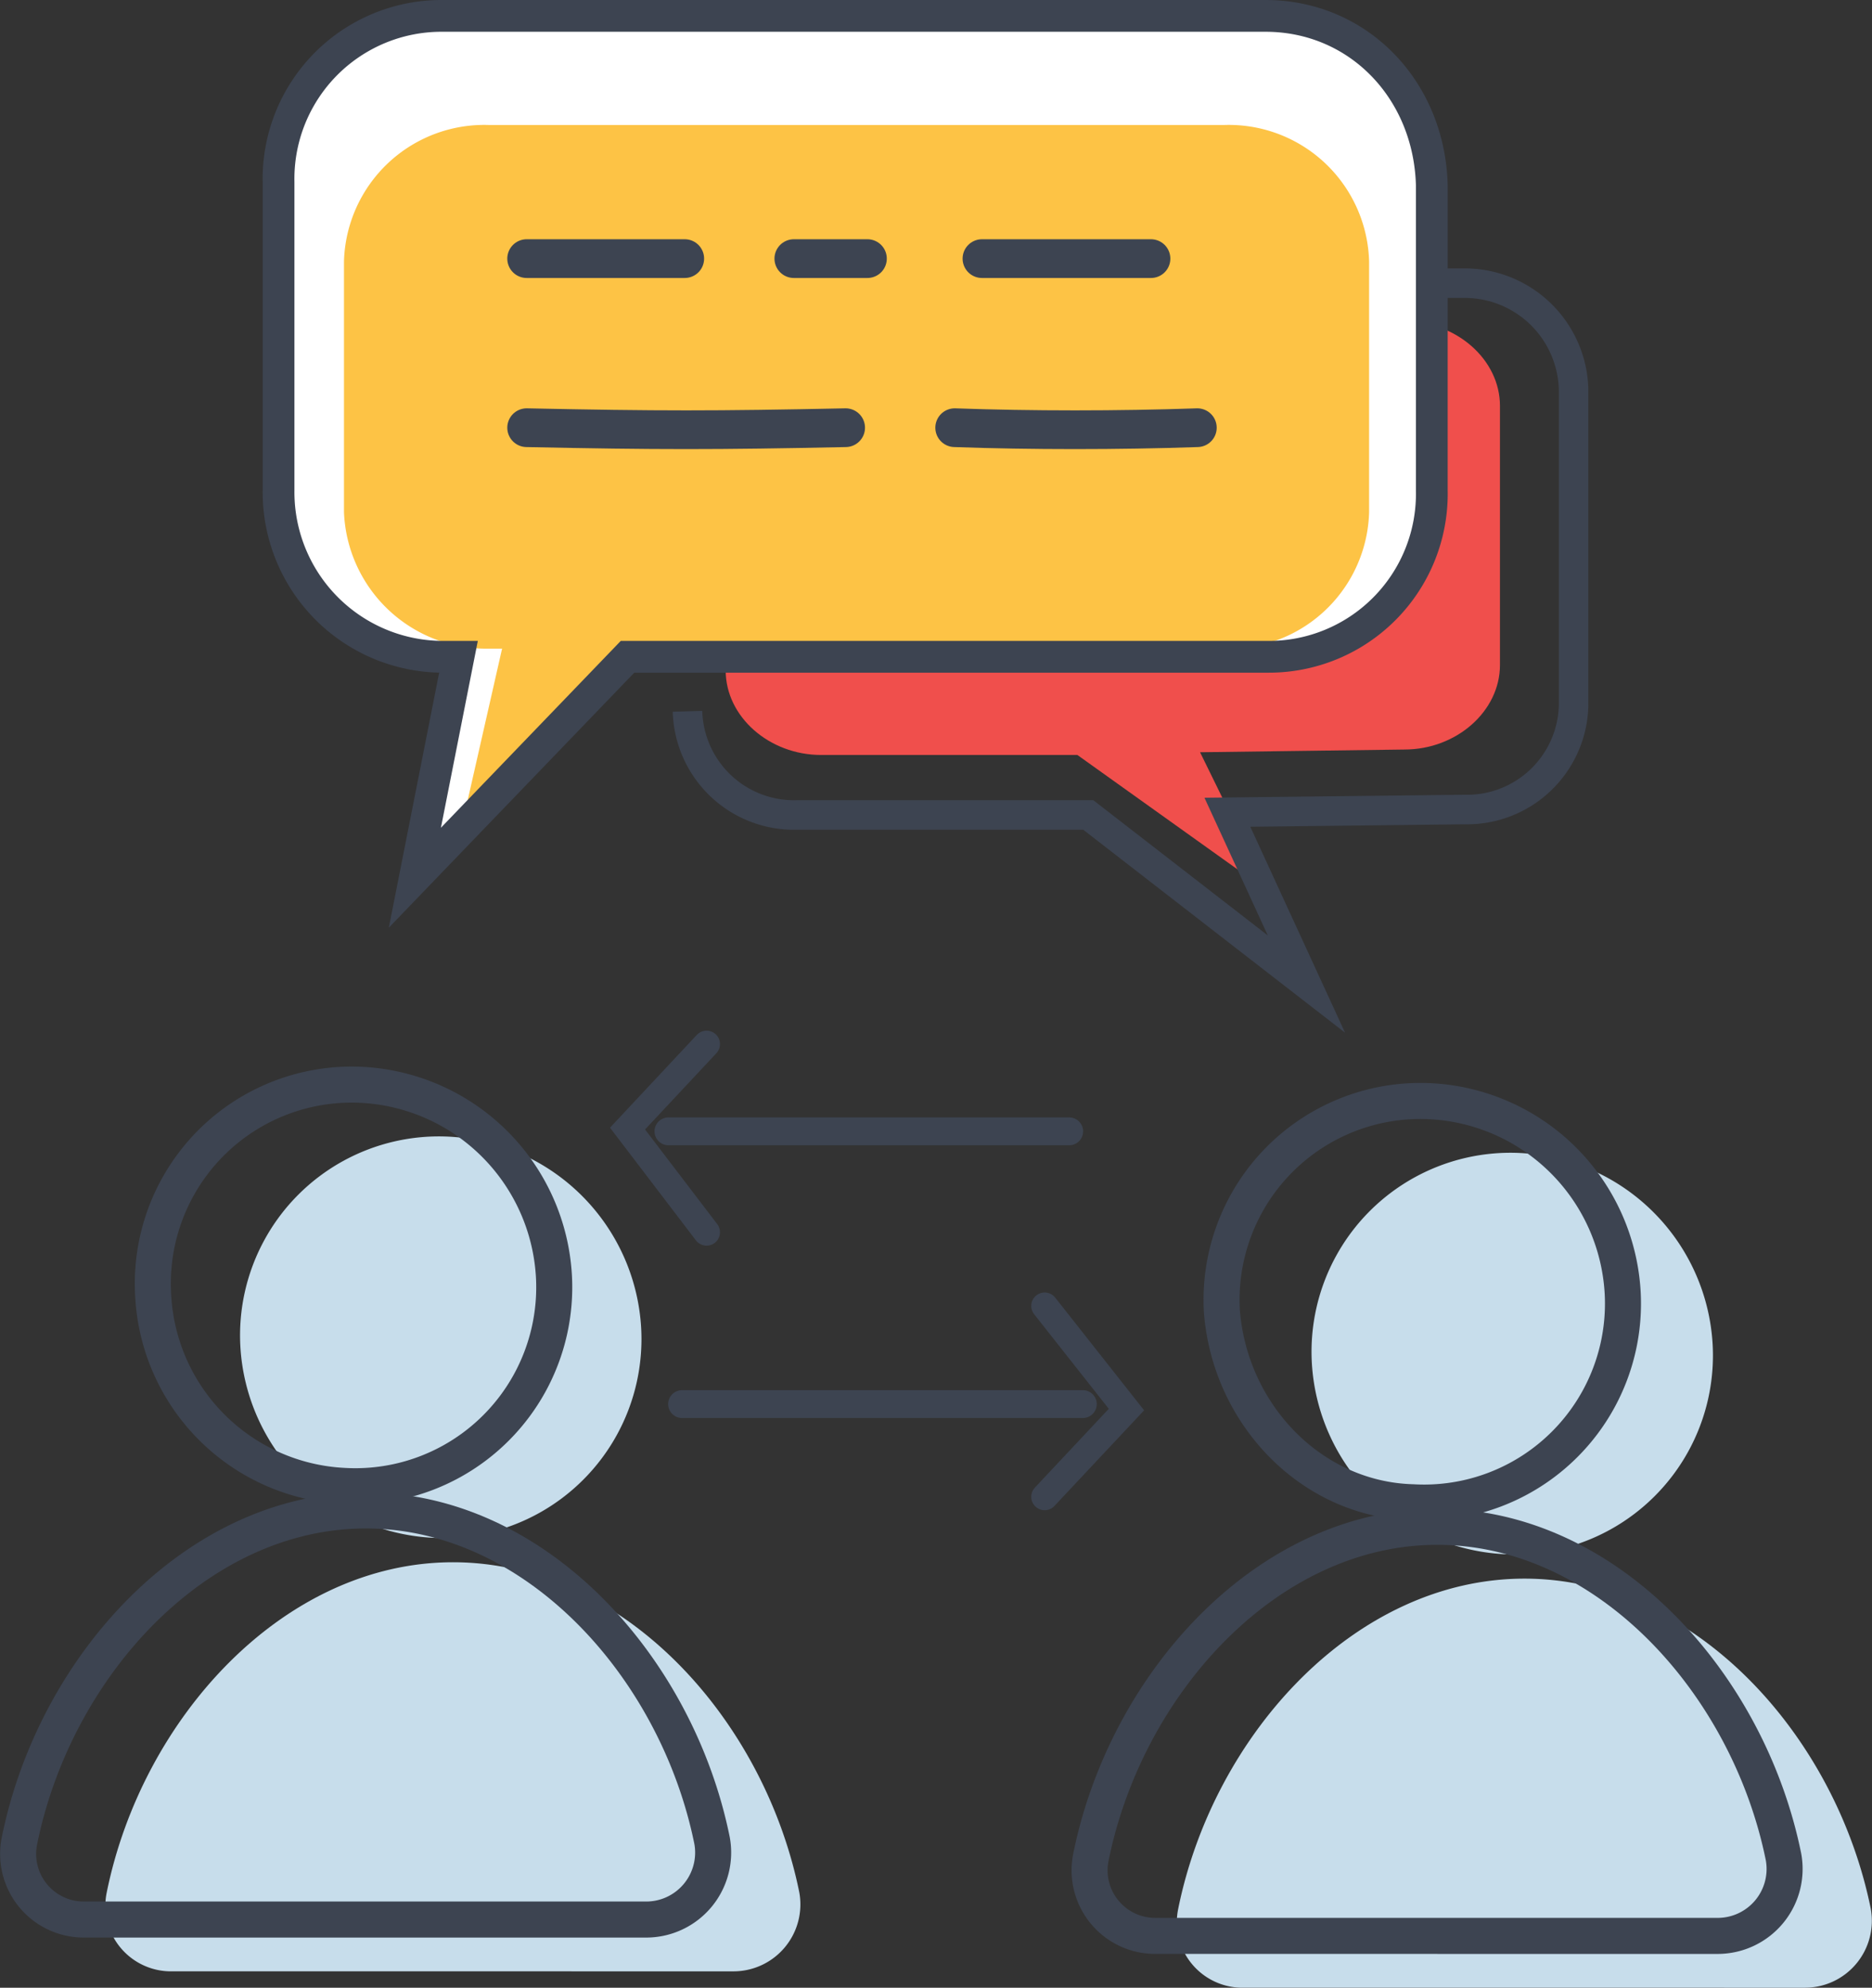
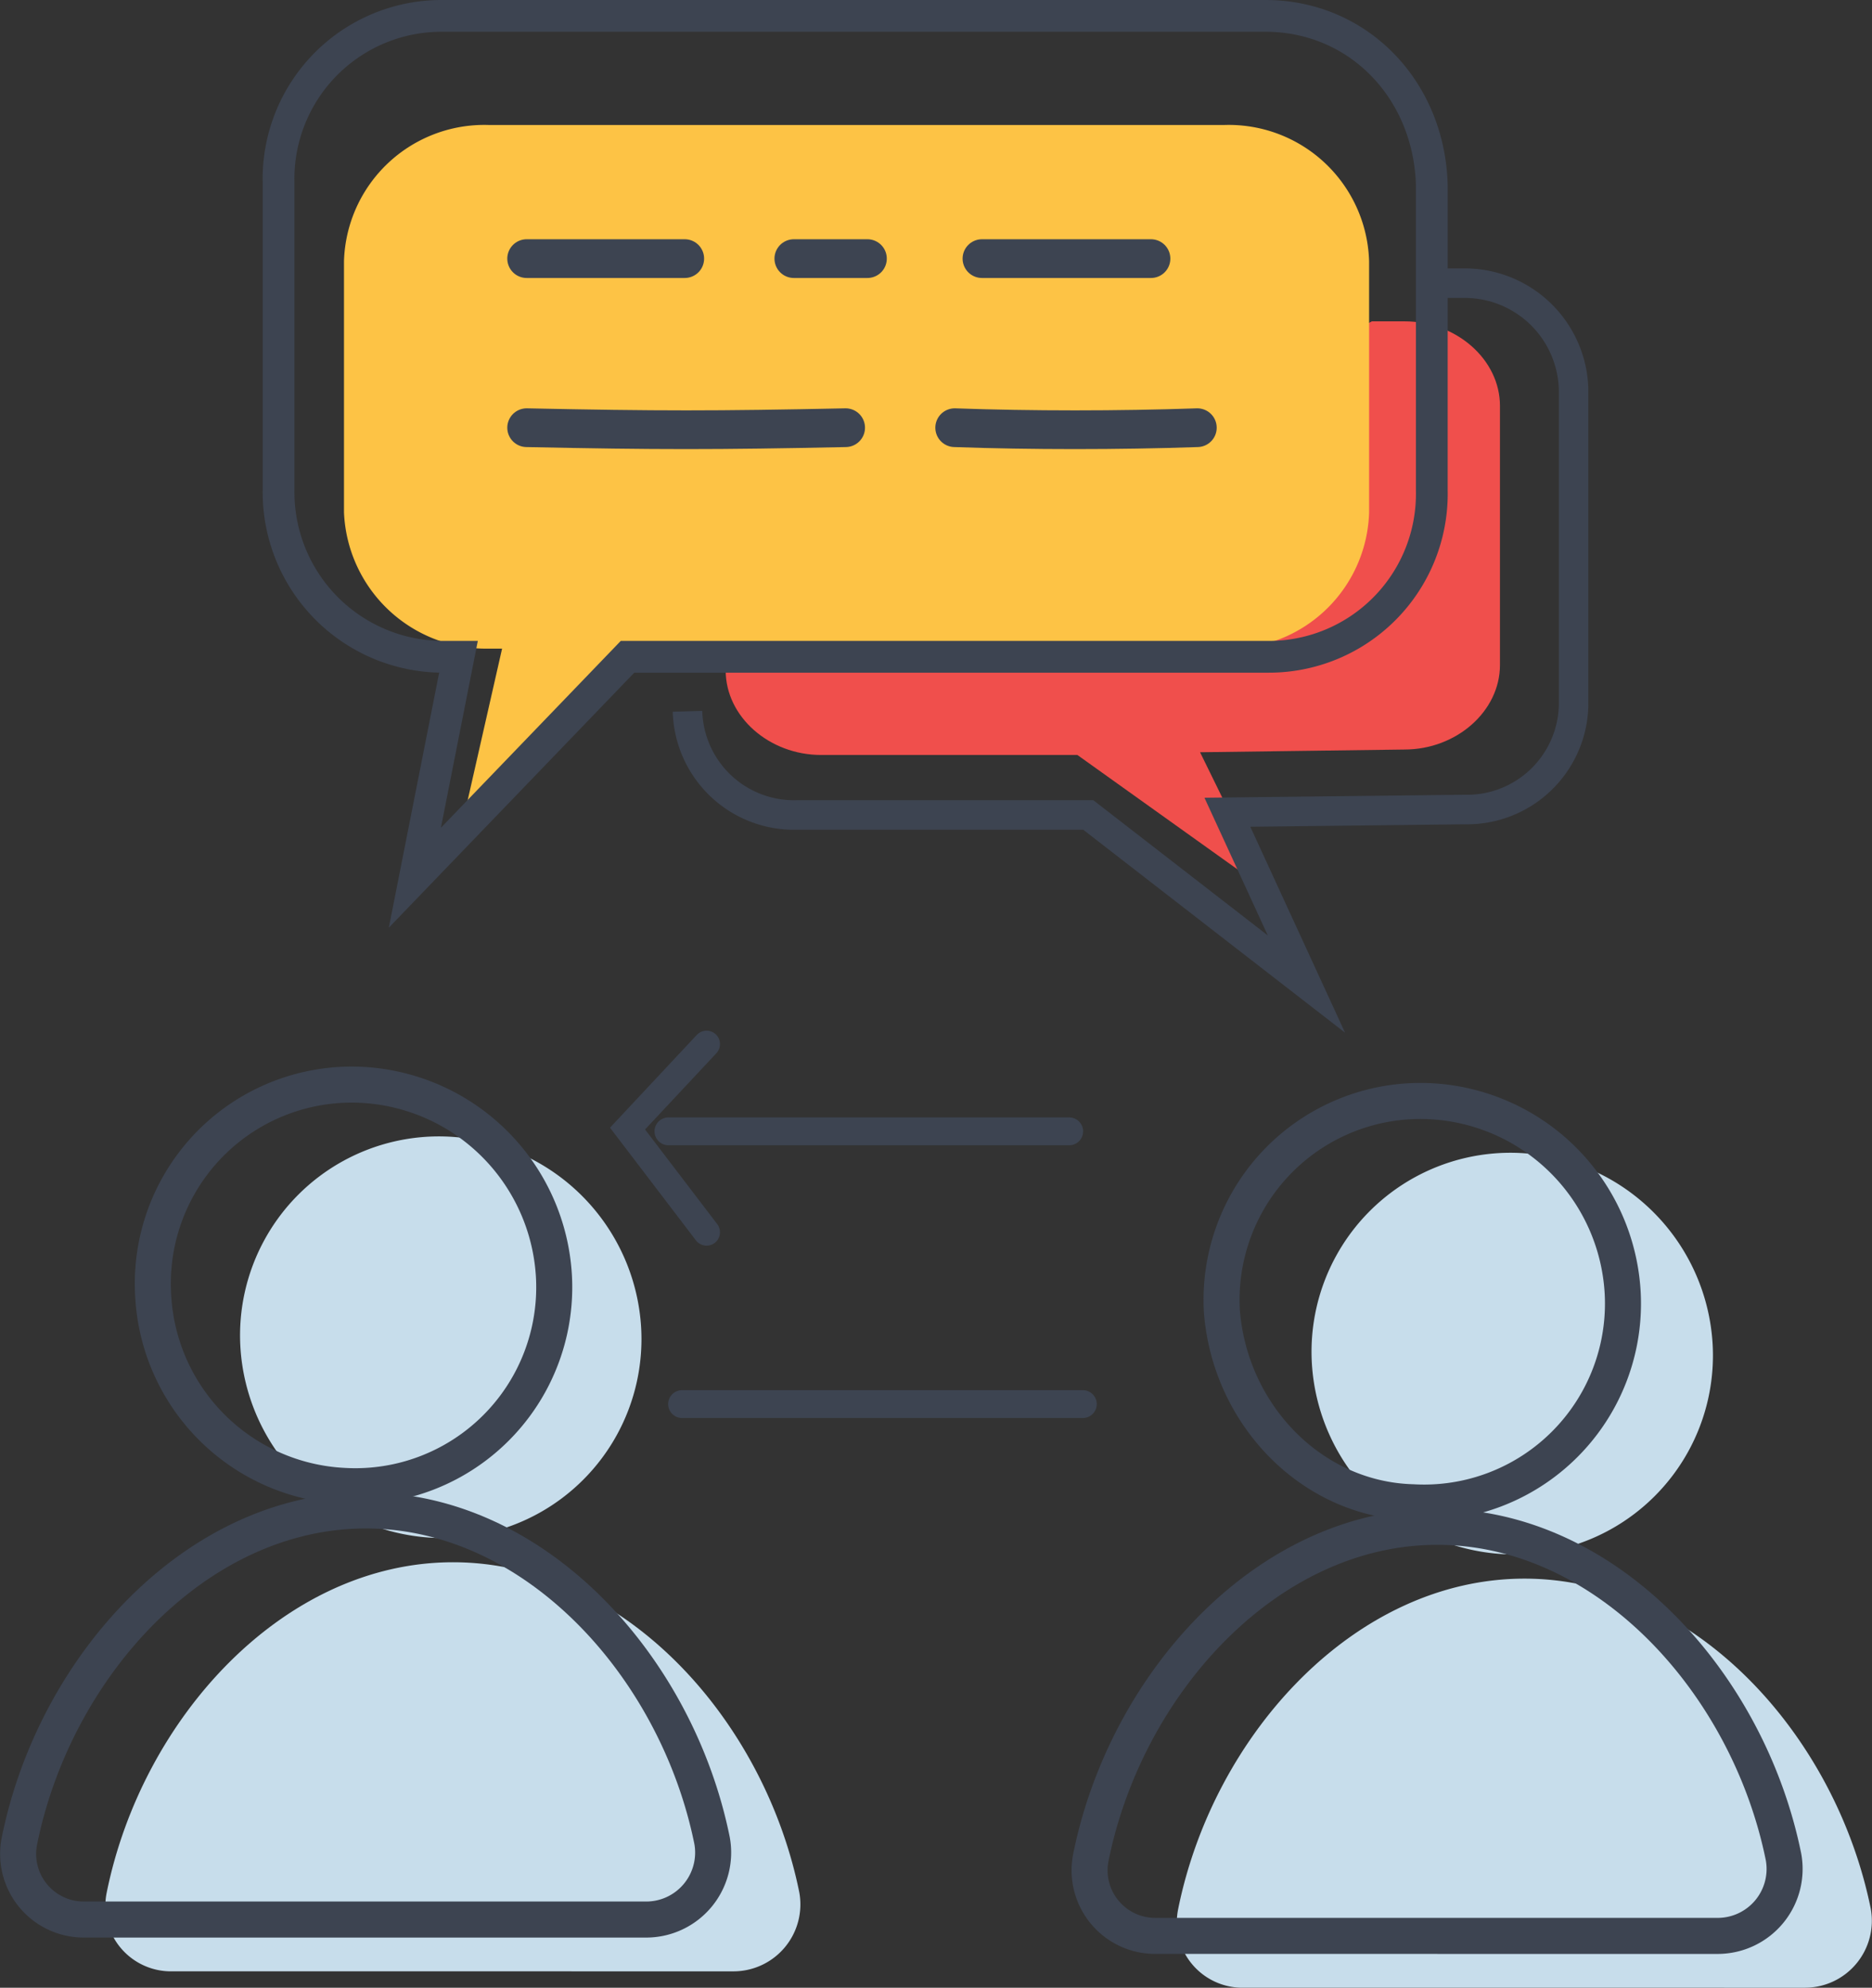
<svg xmlns="http://www.w3.org/2000/svg" width="106.566" height="113.115" viewBox="0 0 106.566 113.115">
  <rect x="0" y="0" width="106.566" height="113.115" fill="#333333" stroke="none" />
  <g id="Lingue" transform="translate(1.036 0.904)">
    <path id="Path_380" data-name="Path 380" d="M83.283,14.7h1.862c2.949,0,5.432,2.173,5.432,4.811V34.255c0,2.638-2.483,4.811-5.432,4.811l-11.64.155,3.88,7.915-10.864-7.76H51.932c-2.949,0-5.432-2.173-5.432-4.811h0" transform="translate(-6.226 2.683)" fill="#f04f4c" />
    <path id="Path_381" data-name="Path 381" d="M87.315,13.3h2.018a6.2,6.2,0,0,1,6.208,6.053v18a6.067,6.067,0,0,1-6.208,5.9l-13.5.155,4.5,9.778L67.915,43.564H51.308a6.067,6.067,0,0,1-6.208-5.9h0" transform="translate(-6.999 1.91)" fill="none" stroke="#3d4451" stroke-miterlimit="10" stroke-width="1.681" />
    <g id="Group_237" data-name="Group 237" transform="translate(14.821 0)">
-       <path id="Path_394" data-name="Path 394" d="M86.283,3.5H39.412A9.276,9.276,0,0,0,30.1,12.967V30.505a9.374,9.374,0,0,0,9.312,9.467h.931L37.86,52.544,49.966,39.972H86.438a9.276,9.276,0,0,0,9.312-9.467V13.122C95.6,7.69,91.56,3.5,86.283,3.5Z" transform="translate(-30.1 -3.5)" fill="#fff" />
      <path id="Path_395" data-name="Path 395" d="M82.63,7.5h-41.9A7.991,7.991,0,0,0,32.5,15.26V29.539a8.093,8.093,0,0,0,8.226,7.76H41.5L39.174,47.542,49.883,37.3H82.63a7.991,7.991,0,0,0,8.226-7.76V15.26A7.991,7.991,0,0,0,82.63,7.5Z" transform="translate(-28.775 -1.292)" fill="#fdc345" />
      <path id="Path_396" data-name="Path 396" d="M55.9,12.4h9.622" transform="translate(-15.858 1.413)" fill="#fff" stroke="#3d4451" stroke-linecap="round" stroke-miterlimit="10" stroke-width="2.204" />
      <path id="Path_397" data-name="Path 397" d="M49,12.4h4.19" transform="translate(-19.667 1.413)" fill="#fff" stroke="#3d4451" stroke-linecap="round" stroke-miterlimit="10" stroke-width="2.204" />
      <path id="Path_398" data-name="Path 398" d="M39.2,12.4h9" transform="translate(-25.077 1.413)" fill="#fff" stroke="#3d4451" stroke-linecap="round" stroke-miterlimit="10" stroke-width="2.204" />
      <path id="Path_399" data-name="Path 399" d="M54.9,18.6c4.346.155,9.312.155,13.813,0" transform="translate(-16.41 4.835)" fill="#fff" stroke="#3d4451" stroke-linecap="round" stroke-miterlimit="10" stroke-width="2.204" />
      <path id="Path_400" data-name="Path 400" d="M39.2,18.6c7.45.155,10.709.155,18.159,0" transform="translate(-25.077 4.835)" fill="#fff" stroke="#3d4451" stroke-linecap="round" stroke-miterlimit="10" stroke-width="2.204" />
      <path id="Path_401" data-name="Path 401" d="M86.283,3.5H39.412A9.276,9.276,0,0,0,30.1,12.967V30.505a9.374,9.374,0,0,0,9.312,9.467h.931L37.86,52.544,49.966,39.972H86.438a9.276,9.276,0,0,0,9.312-9.467V13.122C95.6,7.69,91.56,3.5,86.283,3.5Z" transform="translate(-30.1 -3.5)" fill="none" stroke="#3d4451" stroke-miterlimit="10" stroke-width="1.808" />
    </g>
    <g id="Group_240" data-name="Group 240" transform="translate(4.966 63.775)">
      <g id="Group_239" data-name="Group 239">
        <g id="Group_238" data-name="Group 238">
          <path id="Path_402" data-name="Path 402" d="M39.574,67.419A11.323,11.323,0,0,0,51.524,55.468,11.559,11.559,0,0,0,40.66,44.6,11.323,11.323,0,0,0,28.71,56.555,11.559,11.559,0,0,0,39.574,67.419Z" transform="translate(-21.028 -44.592)" fill="#c7ddeb" />
          <path id="Path_403" data-name="Path 403" d="M59.524,83.48a3.81,3.81,0,0,0,3.725-4.5C61.231,69.046,53.16,60.2,43.538,60.2S25.845,69.046,23.827,78.979a3.733,3.733,0,0,0,3.725,4.5Z" transform="translate(-23.751 -35.976)" fill="#c7ddeb" />
        </g>
      </g>
    </g>
    <g id="Group_242" data-name="Group 242" transform="translate(0 60.827)">
      <g id="Group_241" data-name="Group 241">
        <path id="Path_404" data-name="Path 404" d="M36.374,65.519A11.323,11.323,0,0,0,48.324,53.568,11.559,11.559,0,0,0,37.46,42.7,11.323,11.323,0,0,0,25.51,54.655,11.44,11.44,0,0,0,36.374,65.519Z" transform="translate(-17.828 -42.692)" fill="none" stroke="#3d4451" stroke-miterlimit="10" stroke-width="1.898" />
        <path id="Path_405" data-name="Path 405" d="M56.324,81.58a3.811,3.811,0,0,0,3.725-4.5C58.031,67.146,49.96,58.3,40.338,58.3S22.645,67.146,20.627,77.079a3.733,3.733,0,0,0,3.725,4.5Z" transform="translate(-20.551 -34.076)" fill="none" stroke="#3d4451" stroke-miterlimit="10" stroke-width="1.898" />
      </g>
    </g>
    <g id="Group_245" data-name="Group 245" transform="translate(0 60.827)">
      <g id="Group_244" data-name="Group 244">
        <g id="Group_243" data-name="Group 243">
          <path id="Path_406" data-name="Path 406" d="M36.374,65.519A11.323,11.323,0,0,0,48.324,53.568,11.559,11.559,0,0,0,37.46,42.7,11.323,11.323,0,0,0,25.51,54.655,11.44,11.44,0,0,0,36.374,65.519Z" transform="translate(-17.828 -42.692)" fill="none" stroke="#3d4451" stroke-miterlimit="10" stroke-width="2.051" />
          <path id="Path_407" data-name="Path 407" d="M56.324,81.58a3.811,3.811,0,0,0,3.725-4.5C58.031,67.146,49.96,58.3,40.338,58.3S22.645,67.146,20.627,77.079a3.733,3.733,0,0,0,3.725,4.5Z" transform="translate(-20.551 -34.076)" fill="none" stroke="#3d4451" stroke-miterlimit="10" stroke-width="2.051" />
        </g>
      </g>
    </g>
    <g id="Group_248" data-name="Group 248" transform="translate(65.961 64.707)">
      <g id="Group_247" data-name="Group 247">
        <g id="Group_246" data-name="Group 246">
          <path id="Path_408" data-name="Path 408" d="M78.874,68.019A11.322,11.322,0,0,0,90.824,56.069,11.559,11.559,0,0,0,79.96,45.2,11.323,11.323,0,0,0,68.01,57.155,11.559,11.559,0,0,0,78.874,68.019Z" transform="translate(-60.328 -45.192)" fill="#c7ddeb" />
          <path id="Path_409" data-name="Path 409" d="M98.824,84.08a3.811,3.811,0,0,0,3.725-4.5C100.531,69.646,92.46,60.8,82.838,60.8S65.145,69.646,63.127,79.579a3.733,3.733,0,0,0,3.725,4.5Z" transform="translate(-63.051 -36.576)" fill="#c7ddeb" />
        </g>
      </g>
    </g>
    <g id="Group_250" data-name="Group 250" transform="translate(60.994 61.758)">
      <g id="Group_249" data-name="Group 249" transform="translate(0)">
        <path id="Path_410" data-name="Path 410" d="M75.574,66.119A11.323,11.323,0,0,0,87.524,54.168,11.559,11.559,0,0,0,76.66,43.3,11.323,11.323,0,0,0,64.71,55.255C65.175,61.153,69.831,65.964,75.574,66.119Z" transform="translate(-57.183 -43.292)" fill="none" stroke="#3d4451" stroke-miterlimit="10" stroke-width="1.898" />
        <path id="Path_411" data-name="Path 411" d="M95.624,82.18a3.811,3.811,0,0,0,3.725-4.5C97.331,67.746,89.26,58.9,79.638,58.9S61.945,67.746,59.927,77.679a3.733,3.733,0,0,0,3.725,4.5Z" transform="translate(-59.851 -34.676)" fill="none" stroke="#3d4451" stroke-miterlimit="10" stroke-width="1.898" />
      </g>
    </g>
    <g id="Group_253" data-name="Group 253" transform="translate(60.994 61.758)">
      <g id="Group_252" data-name="Group 252" transform="translate(0)">
        <g id="Group_251" data-name="Group 251">
          <path id="Path_412" data-name="Path 412" d="M75.574,66.119A11.323,11.323,0,0,0,87.524,54.168,11.559,11.559,0,0,0,76.66,43.3,11.323,11.323,0,0,0,64.71,55.255C65.175,61.153,69.831,65.964,75.574,66.119Z" transform="translate(-57.183 -43.292)" fill="none" stroke="#3d4451" stroke-miterlimit="10" stroke-width="2.051" />
          <path id="Path_413" data-name="Path 413" d="M95.624,82.18a3.811,3.811,0,0,0,3.725-4.5C97.331,67.746,89.26,58.9,79.638,58.9S61.945,67.746,59.927,77.679a3.733,3.733,0,0,0,3.725,4.5Z" transform="translate(-59.851 -34.676)" fill="none" stroke="#3d4451" stroke-miterlimit="10" stroke-width="2.051" />
        </g>
      </g>
    </g>
    <line id="Line_88" data-name="Line 88" x2="22.815" transform="translate(37.015 63.477)" fill="none" stroke="#3d4451" stroke-linecap="round" stroke-miterlimit="10" stroke-width="1.585" />
    <path id="Path_414" data-name="Path 414" d="M47.4,51.909l-4.5-5.9L47.4,41.2" transform="translate(-8.213 17.311)" fill="none" stroke="#3d4451" stroke-linecap="round" stroke-miterlimit="10" stroke-width="1.526" />
    <line id="Line_89" data-name="Line 89" x1="22.815" transform="translate(37.791 78.998)" fill="none" stroke="#3d4451" stroke-linecap="round" stroke-miterlimit="10" stroke-width="1.585" />
-     <path id="Path_415" data-name="Path 415" d="M58.2,50.8l4.656,5.9L58.2,61.664" transform="translate(0.232 22.61)" fill="none" stroke="#3d4451" stroke-linecap="round" stroke-miterlimit="10" stroke-width="1.526" />
  </g>
</svg>